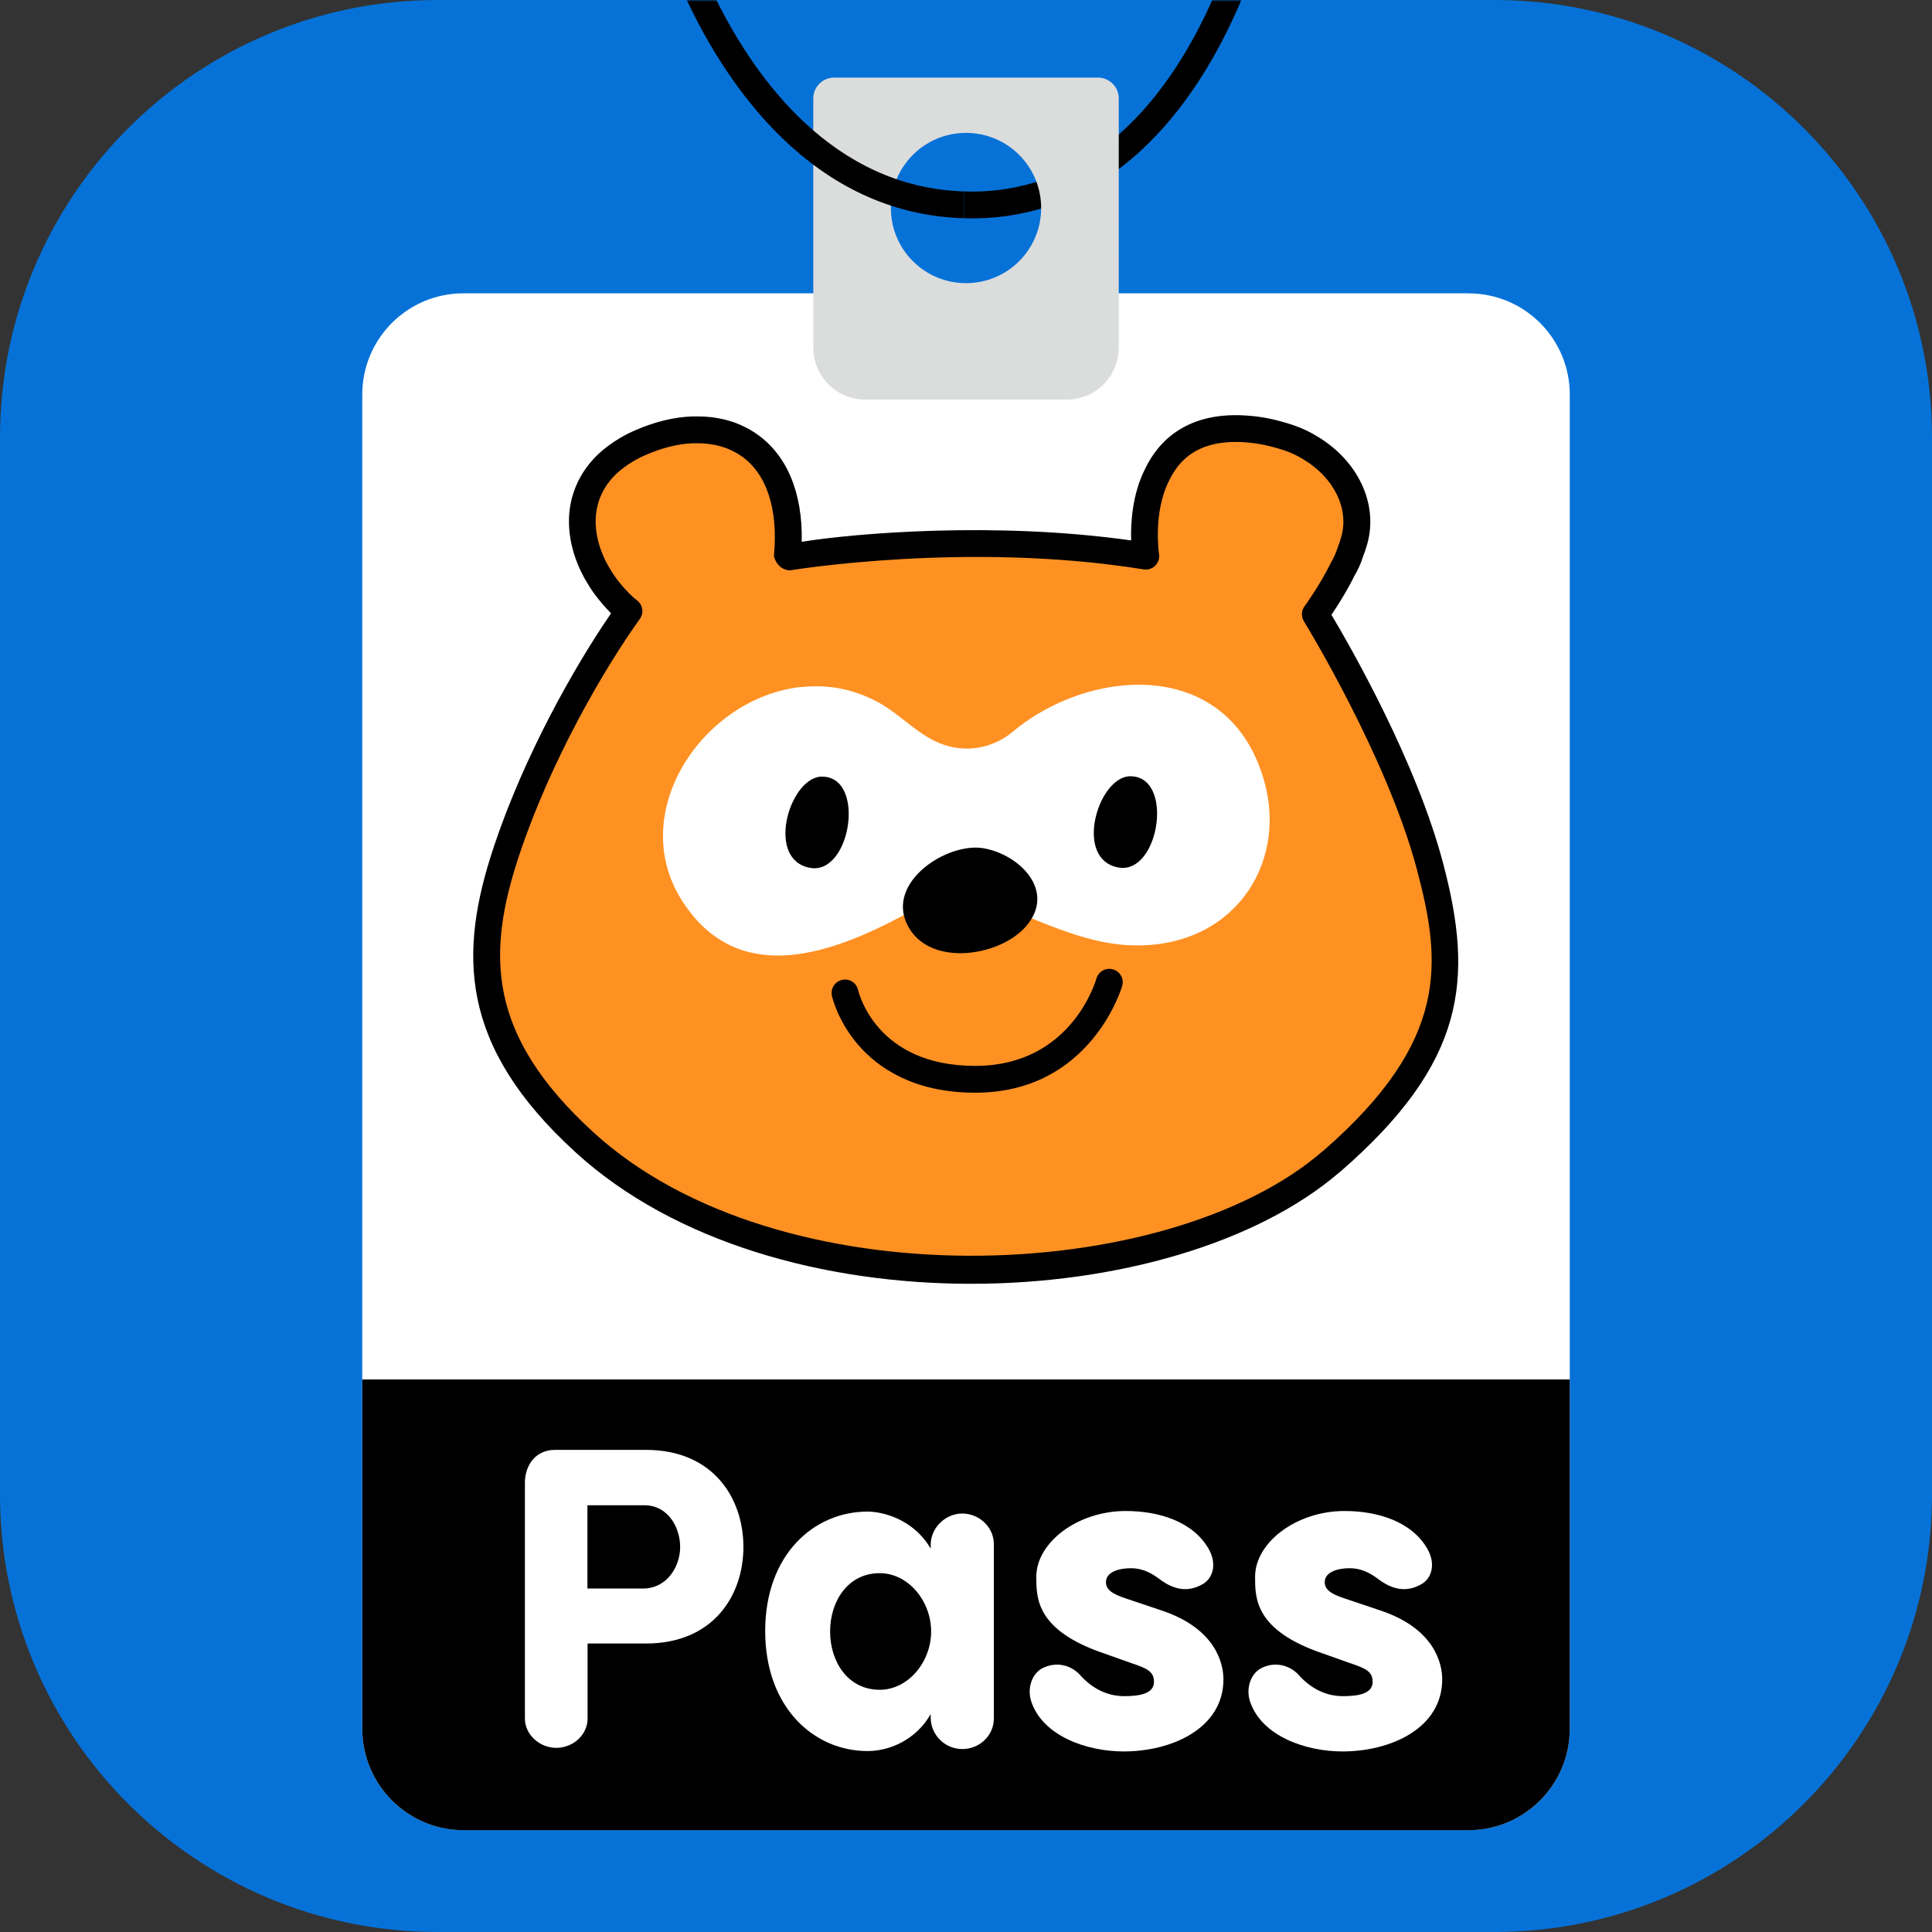
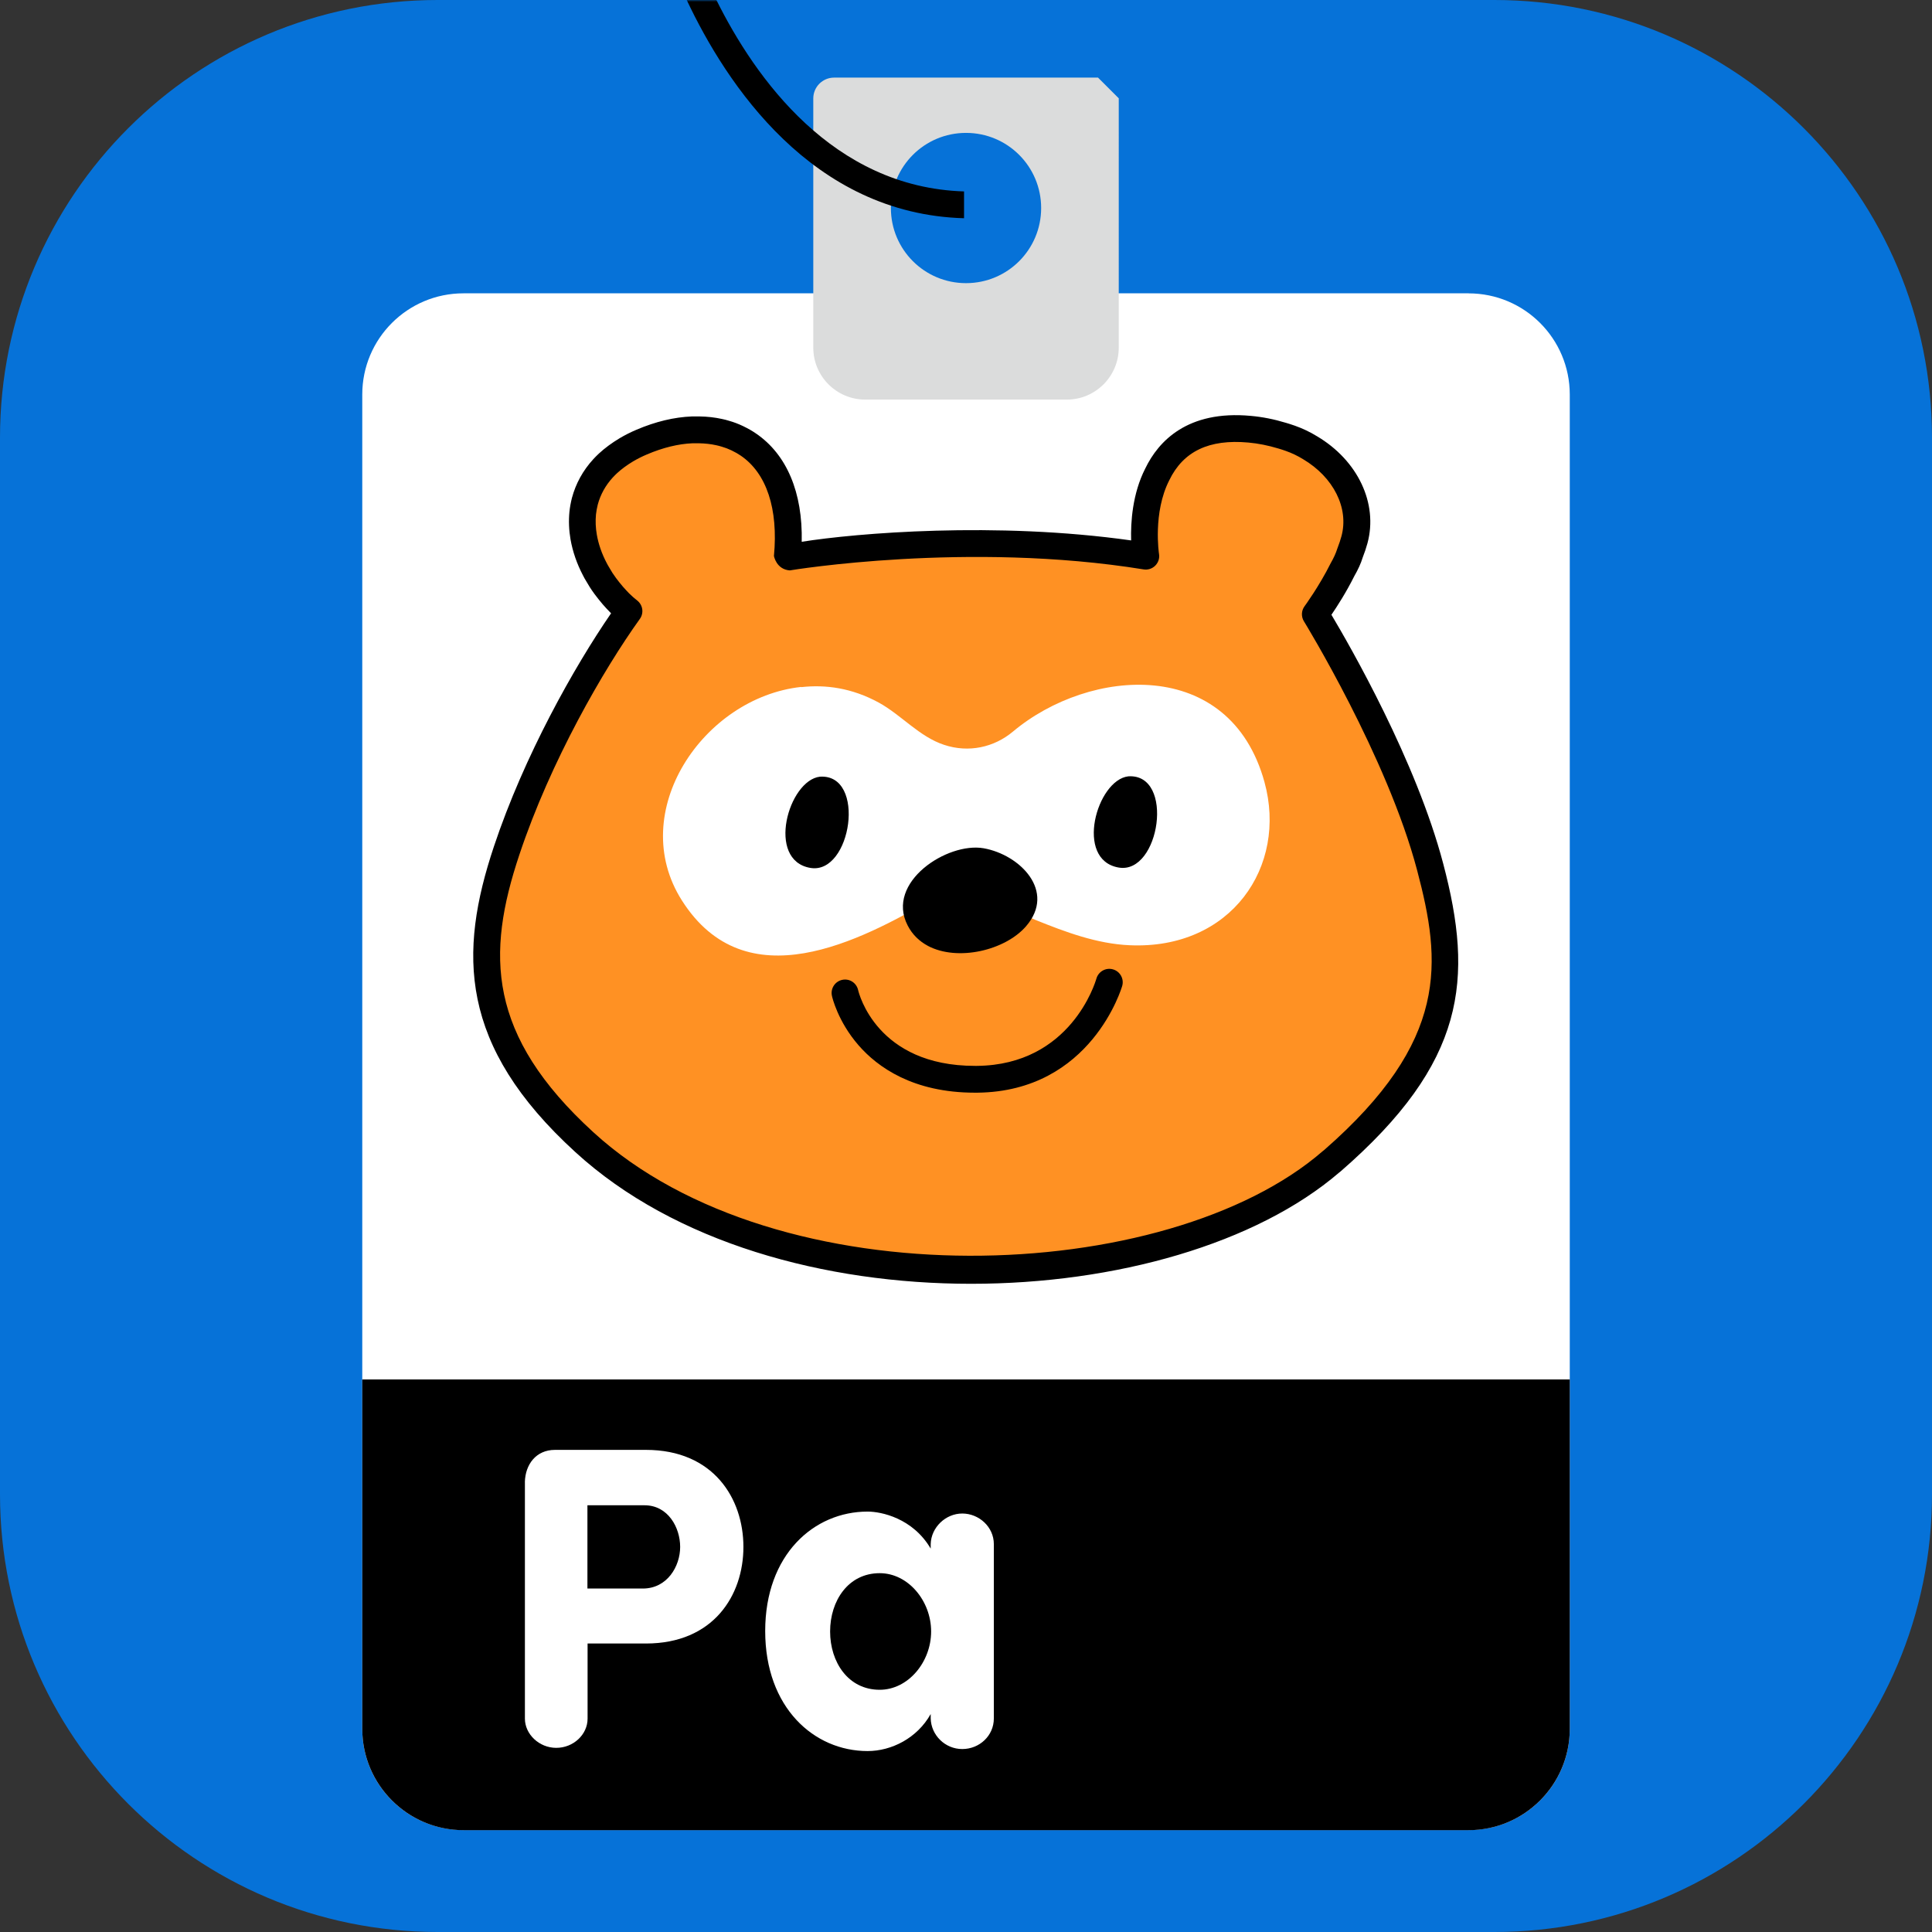
<svg xmlns="http://www.w3.org/2000/svg" id="_レイヤー_2" data-name="レイヤー 2" viewBox="0 0 499.39 499.39">
  <rect x="0" y="0" width="499.39" height="499.39" fill="#333333" stroke="none" />
  <defs>
    <style>
      .cls-1 {
        fill: none;
      }

      .cls-2 {
        mask: url(#mask);
      }

      .cls-3, .cls-4 {
        fill-rule: evenodd;
      }

      .cls-3, .cls-5 {
        fill: #fff;
      }

      .cls-6 {
        fill: #dbdcdc;
      }

      .cls-7 {
        fill: #ff9123;
      }

      .cls-8 {
        fill: #0672d8;
      }
    </style>
    <mask id="mask" x="0" y="0" width="499.39" height="499.39" maskUnits="userSpaceOnUse">
      <g id="mask0_1787_85114" data-name="mask0 1787 85114">
        <path class="cls-5" d="M386.25,0H113.14C50.65,0,0,50.66,0,113.14v273.11c0,62.49,50.65,113.14,113.14,113.14h273.11c62.49,0,113.14-50.66,113.14-113.14V113.14C499.39,50.66,448.74,0,386.25,0Z" />
      </g>
    </mask>
  </defs>
  <g id="_レイヤー_1-2" data-name="レイヤー 1">
    <g id="_シンボルマーク" data-name="シンボルマーク">
      <path class="cls-8" d="M386.25,0H113.14C50.65,0,0,50.66,0,113.14v273.11c0,62.49,50.65,113.14,113.14,113.14h273.11c62.49,0,113.14-50.66,113.14-113.14V113.14C499.39,50.66,448.74,0,386.25,0Z" />
      <g class="cls-2">
        <g>
          <path class="cls-5" d="M379.59,75.82H119.8c-14.45,0-26.16,11.71-26.16,26.16v344.91c0,14.45,11.71,26.16,26.16,26.16h259.8c14.45,0,26.16-11.71,26.16-26.16V101.99c0-14.45-11.71-26.16-26.16-26.16Z" />
          <g>
            <path class="cls-7" d="M344.22,300.19c32.93-28.6,32.49-49.44,25.47-76.05-7.93-30.16-29.69-65.37-29.69-65.37,0,0,3.94-5.35,7.05-11.6.8-1.39,1.47-2.83,1.91-4.27.44-1.14.83-2.28,1.14-3.41,2.28-8.43-1.86-18.06-11.51-23.78-1.53-.94-3.25-1.78-5.13-2.44,0,0-.06,0-.08-.03-.64-.22-1.3-.44-1.97-.64-2.58-.78-5.35-1.39-8.41-1.66-13.59-1.25-20.48,4.63-23.89,11.71-4.8,9.41-2.94,21.11-2.94,21.11-46-7.44-92.67.25-92.67.28,1.39-14.65-2.91-24.28-10.1-29.16-.89-.61-1.86-1.14-2.83-1.61-1-.47-2-.86-3.08-1.17-.53-.17-1.08-.31-1.61-.42-1.64-.36-3.36-.55-5.1-.58h-1.78c-4.19.17-8.66,1.25-13.12,3.16-1.44.61-2.75,1.28-3.97,2-1.8,1.08-3.38,2.25-4.74,3.5-.44.42-.86.83-1.28,1.28-2.39,2.61-3.91,5.49-4.72,8.52-.25,1-.44,2.03-.55,3.05-.19,2.05-.11,4.16.25,6.21.5,2.86,1.5,5.69,2.91,8.38.22.44.47.86.72,1.28.28.47.55.92.83,1.39.36.55.72,1.08,1.11,1.61.61.83,1.28,1.66,1.94,2.44.55.64,1.14,1.25,1.72,1.86,0,0,.06.06.08.08.75.75,1.55,1.44,2.39,2.11-7.77,10.82-22.67,35.01-31.63,61.92-9.35,28.02-7.46,50.16,20.11,75.35,48.75,44.61,150.79,41.7,193.15,4.91v.03Z" />
            <path d="M251.03,331.84c-37.82,0-76.69-10.59-102.3-34.03-30.17-27.55-30.24-51.51-21.06-79.01,7.81-23.44,20.78-46.47,30.29-60.28-.07-.07-.15-.14-.22-.21-.75-.78-1.37-1.43-1.96-2.12-.73-.86-1.45-1.76-2.12-2.66-.43-.58-.83-1.17-1.22-1.78l-.91-1.52c-.29-.48-.58-.96-.83-1.48-1.57-2.99-2.67-6.15-3.23-9.33-.41-2.37-.51-4.77-.28-7.14.12-1.17.34-2.36.64-3.56,1-3.74,2.85-7.1,5.52-10.02.49-.53.96-1,1.46-1.47,1.54-1.42,3.33-2.74,5.33-3.94,1.43-.85,2.86-1.57,4.4-2.22,4.89-2.09,9.72-3.25,14.34-3.43h1.91c2.04.03,3.99.25,5.85.66.6.13,1.27.29,1.91.5,1.11.31,2.3.76,3.52,1.34,1.32.64,2.39,1.25,3.31,1.89,7.99,5.43,12.13,15.28,11.85,28.01,13.98-2.23,50.15-5.3,85.15-.35-.14-4.66.32-12.06,3.66-18.61,3.37-6.99,10.89-15.11,27.29-13.58,3.01.27,5.99.86,9.09,1.8.68.2,1.4.43,2.08.67.04.01.09.03.13.04,2.07.73,4.02,1.66,5.8,2.76,10.54,6.24,15.81,17.36,13.04,27.63-.33,1.21-.74,2.44-1.26,3.77-.41,1.38-1.17,3.06-2.15,4.75-2.03,4.09-4.44,7.84-5.91,9.99,4.72,7.91,21.91,37.76,28.9,64.35,7.86,29.8,5.96,51.31-26.55,79.55-.1.09-.21.17-.32.25-21.5,18.46-57.82,28.78-95.15,28.78ZM200.05,143.72c1.15-12.19-1.9-21.41-8.6-25.96-.65-.45-1.43-.89-2.4-1.36-.84-.4-1.65-.7-2.51-.95-.52-.16-.96-.27-1.38-.36-1.44-.32-2.92-.48-4.45-.51h-1.72c-3.64.15-7.64,1.12-11.76,2.88-1.26.53-2.42,1.12-3.57,1.79-1.58.95-2.99,1.98-4.16,3.06-.37.34-.73.7-1.09,1.09-1.89,2.06-3.21,4.44-3.9,7.04-.21.85-.37,1.72-.46,2.53-.16,1.71-.09,3.49.22,5.24.43,2.47,1.3,4.95,2.57,7.36.21.42.41.75.61,1.08l.86,1.44c.25.38.57.85.92,1.32.56.76,1.18,1.53,1.79,2.24.5.58,1.05,1.15,1.59,1.72.69.69,1.39,1.29,2.12,1.87,1.45,1.15,1.74,3.24.66,4.74-9.33,12.99-23.09,36.76-31.16,61-8.56,25.64-8.33,46.58,19.16,71.7,47.79,43.73,148.36,39.75,188.54,4.85.1-.09.2-.17.31-.24,32.48-28.35,30.31-48.67,24.08-72.27-7.71-29.3-29.07-64.08-29.28-64.43-.74-1.2-.68-2.74.16-3.88.04-.05,3.81-5.2,6.74-11.09.82-1.43,1.36-2.63,1.71-3.75.51-1.34.85-2.34,1.1-3.29,1.95-7.23-2.04-15.22-9.93-19.89-1.41-.87-2.89-1.58-4.48-2.14-.04-.01-.07-.02-.11-.04h0c-.59-.2-1.19-.41-1.8-.58-2.69-.81-5.21-1.31-7.75-1.54-10.15-.92-16.83,2.26-20.45,9.76-4.27,8.37-2.66,18.95-2.64,19.06.18,1.1-.19,2.21-.98,3-.79.79-1.91,1.15-3,.97-45.4-7.35-91.02.18-91.46.26-3.5-.25-4.1-3.73-4.1-3.73Z" />
          </g>
          <path class="cls-3" d="M207.13,177.61c6.27-.69,13.04.19,20.06,4.02,5.83,3.22,10.43,8.79,16.84,10.9,6.33,2.11,12.9.67,17.78-3.41,19.84-16.65,56.07-19.48,65.03,13.01,6.02,21.83-8.63,43.36-34.82,42.2-8.46-.36-16.62-3.41-24.5-6.6-7.6-3.08-12.54-13.46-26.02-5.63-19.28,11.21-48.69,26.66-65.23.67-14.54-22.86,5.52-52.46,30.82-55.21" />
          <path class="cls-4" d="M211.94,200.76c12.07-.78,8.16,25.39-2.47,23.58-11.51-1.94-5.69-22.64,2.47-23.58Z" />
          <path class="cls-4" d="M291.65,200.67c12.07-.78,8.16,25.39-2.47,23.58-11.51-1.94-5.69-22.64,2.47-23.58Z" />
          <path d="M252,282.44c-16.02,0-25.18-6.63-30.06-12.23-5.41-6.21-6.85-12.53-6.9-12.8-.41-1.87.77-3.72,2.64-4.13,1.87-.42,3.71.76,4.13,2.63.19.82,4.81,19.6,30.19,19.6.18,0,.36,0,.55,0,24.24-.25,30.59-21.64,30.85-22.55.52-1.84,2.44-2.92,4.27-2.4,1.84.51,2.92,2.42,2.41,4.26-.08.27-7.92,27.32-37.46,27.62-.21,0-.41,0-.62,0Z" />
-           <path class="cls-1" d="M251.14,49.52c33.85,0,52.77-28.26,62.21-49.52h-128.17c10.22,20.57,30.84,49.52,65.96,49.52Z" />
-           <path d="M313.35,0c-9.44,21.27-28.36,49.52-62.21,49.52-.66,0-1.3-.03-1.95-.05v6.93c.65.02,1.29.05,1.95.05,39.15,0,59.98-33.34,69.73-56.46h-7.52Z" />
          <path d="M239.82,244.48c7.74,4.11,20,1.17,25.39-5.05,7.85-9.07-1.58-18.51-10.96-20.17-9.38-1.64-25.41,8.77-19.64,19.95,1.22,2.39,3.05,4.11,5.22,5.27Z" />
          <path d="M93.64,356.57h312.12v90.31c0,14.45-11.74,26.19-26.19,26.19H119.83c-14.45,0-26.19-11.74-26.19-26.19v-90.31Z" />
-           <path class="cls-6" d="M283.82,20.06h-68.22c-2.97,0-5.38,2.41-5.38,5.38v64.42c0,7.41,6.02,13.43,13.43,13.43h52.1c7.41,0,13.43-6.02,13.43-13.43V25.44c0-2.97-2.41-5.38-5.38-5.38h.03ZM249.7,73.19c-10.74,0-19.42-8.68-19.42-19.42s8.68-19.42,19.42-19.42,19.42,8.68,19.42,19.42-8.68,19.42-19.42,19.42Z" />
+           <path class="cls-6" d="M283.82,20.06h-68.22c-2.97,0-5.38,2.41-5.38,5.38v64.42c0,7.41,6.02,13.43,13.43,13.43h52.1c7.41,0,13.43-6.02,13.43-13.43V25.44h.03ZM249.7,73.19c-10.74,0-19.42-8.68-19.42-19.42s8.68-19.42,19.42-19.42,19.42,8.68,19.42,19.42-8.68,19.42-19.42,19.42Z" />
          <path class="cls-5" d="M135.67,383.09c.11-4.55,2.89-8.32,7.77-8.32h23.53c17.42,0,25.19,12.54,25.19,25.08s-7.77,24.97-25.19,24.97h-15.09v19.42c0,4.11-3.66,7.55-8.1,7.55s-8.1-3.55-8.1-7.55v-61.15ZM151.84,389.08v21.53h14.32c6.33,0,9.65-5.77,9.65-10.76s-3.11-10.76-9.21-10.76h-14.76Z" />
          <path class="cls-5" d="M240.57,399.13c.11-4.33,3.86-7.91,8.16-7.91s8.16,3.44,8.16,7.91v45.06c0,4.47-3.72,7.91-8.16,7.91s-8.05-3.58-8.16-7.91v-1.14c-3.5,6.24-10.13,9.57-16.31,9.57-13.87,0-26.47-11.24-26.47-31.02s12.6-30.88,26.47-30.88c3.5,0,11.65,1.66,16.31,9.57v-1.17ZM227.39,436.78c7.35,0,13.29-7.16,13.29-15.07s-5.94-15.07-13.29-15.07c-8.16,0-12.82,7.16-12.82,15.07s4.66,15.07,12.82,15.07Z" />
-           <path class="cls-5" d="M269.81,431.03c3.97-1.78,7.66-.14,9.57,2.16,3.19,3.44,7.02,5.24,11.24,5.24,3.97,0,7.66-.64,7.66-3.69,0-2.55-1.53-3.44-5.88-4.86l-6.77-2.41c-17.87-5.99-17.76-14.43-17.76-19.92,0-8.79,10.6-16.98,23.11-16.98,8.55,0,17.37,2.69,21.45,9.82,2.16,3.83,1.14,7.52-1.53,9.07-3.97,2.3-7.66,1.41-11.35-1.41-2.55-1.91-4.86-2.69-7.16-2.69-3.83,0-6.52,1.28-6.52,3.58,0,1.91,1.53,3.05,5.1,4.22l9.07,3.05c14.43,4.72,16.2,14.04,16.2,17.87,0,12.62-13.26,18.64-25.77,18.64-9.57,0-20.81-3.97-23.86-12.76-1.28-3.69.25-7.66,3.19-8.93Z" />
-           <path class="cls-5" d="M326.33,431.03c3.97-1.78,7.66-.14,9.57,2.16,3.19,3.44,7.02,5.24,11.24,5.24,3.97,0,7.66-.64,7.66-3.69,0-2.55-1.53-3.44-5.88-4.86l-6.77-2.41c-17.87-5.99-17.73-14.43-17.73-19.92,0-8.79,10.6-16.98,23.11-16.98,8.55,0,17.37,2.69,21.45,9.82,2.16,3.83,1.14,7.52-1.53,9.07-3.97,2.3-7.66,1.41-11.35-1.41-2.55-1.91-4.86-2.69-7.16-2.69-3.83,0-6.52,1.28-6.52,3.58,0,1.91,1.53,3.05,5.1,4.22l9.07,3.05c14.43,4.72,16.2,14.04,16.2,17.87,0,12.62-13.26,18.64-25.77,18.64-9.57,0-20.81-3.97-23.86-12.76-1.28-3.69.25-7.66,3.19-8.93h-.03Z" />
          <path d="M185.18,0h-7.67c10.24,21.76,32.38,55.32,71.68,56.41v-6.93c-33.93-1.05-53.98-29.29-64.01-49.47Z" />
        </g>
      </g>
    </g>
  </g>
</svg>